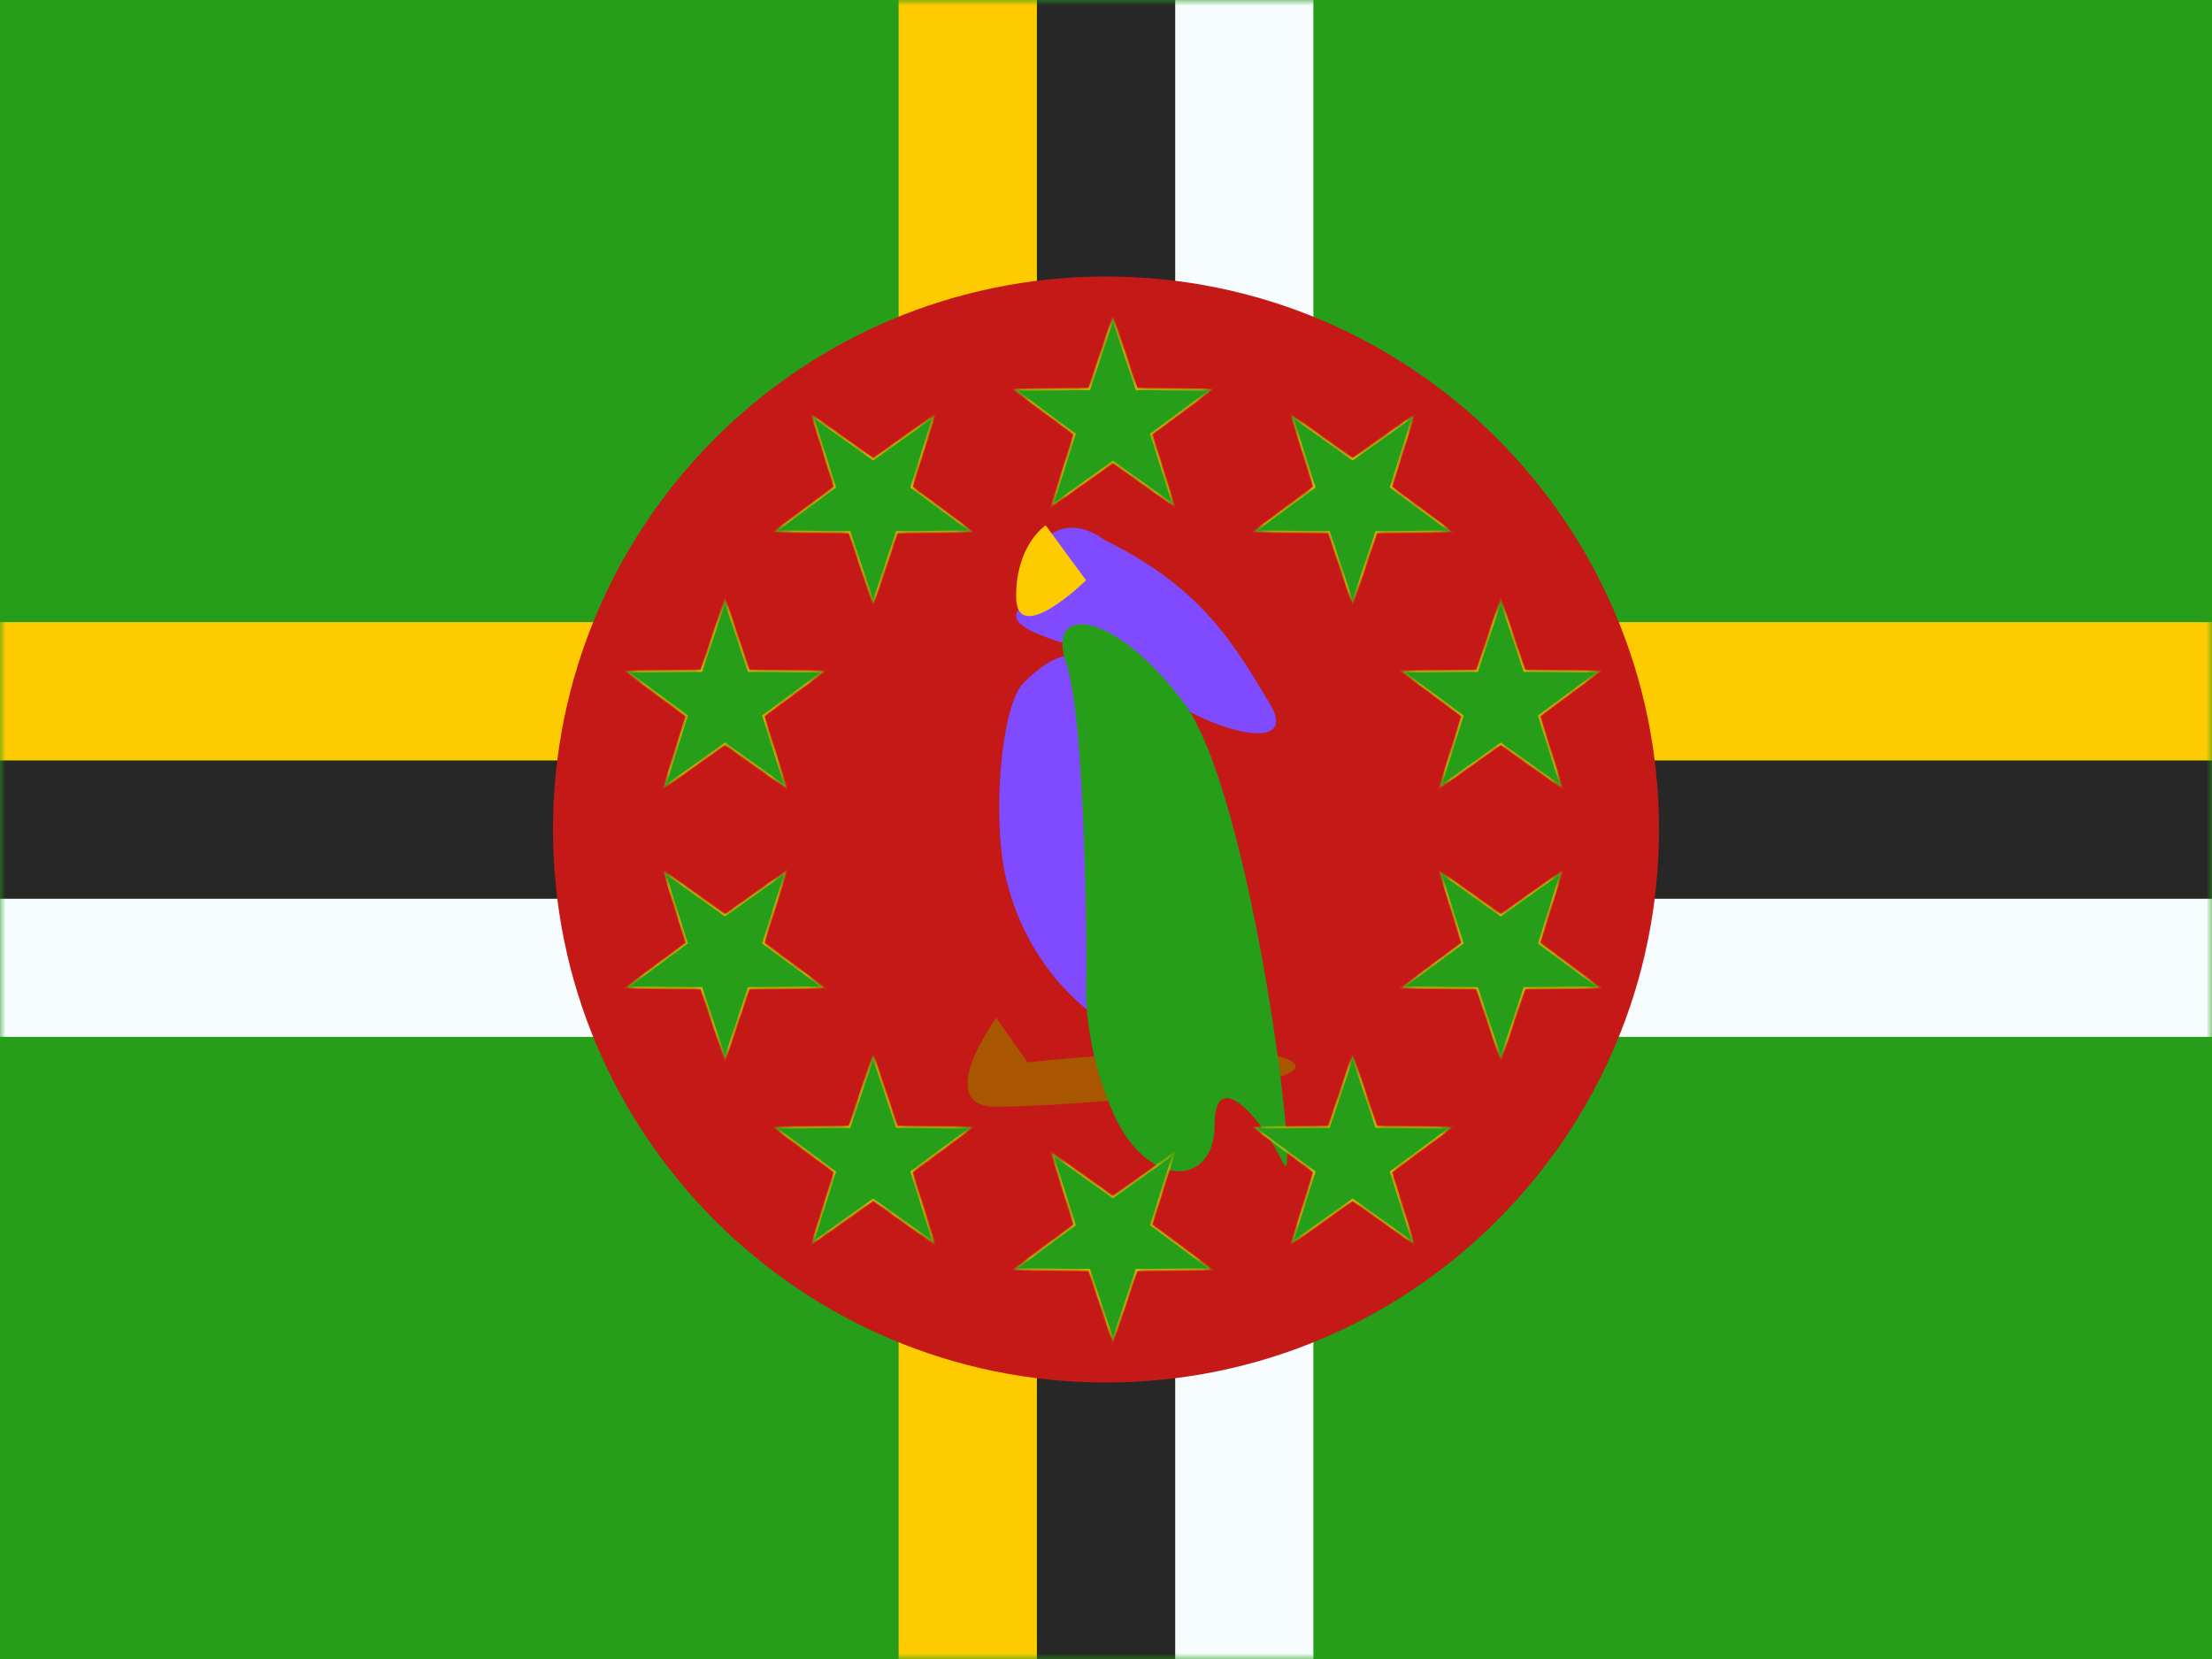
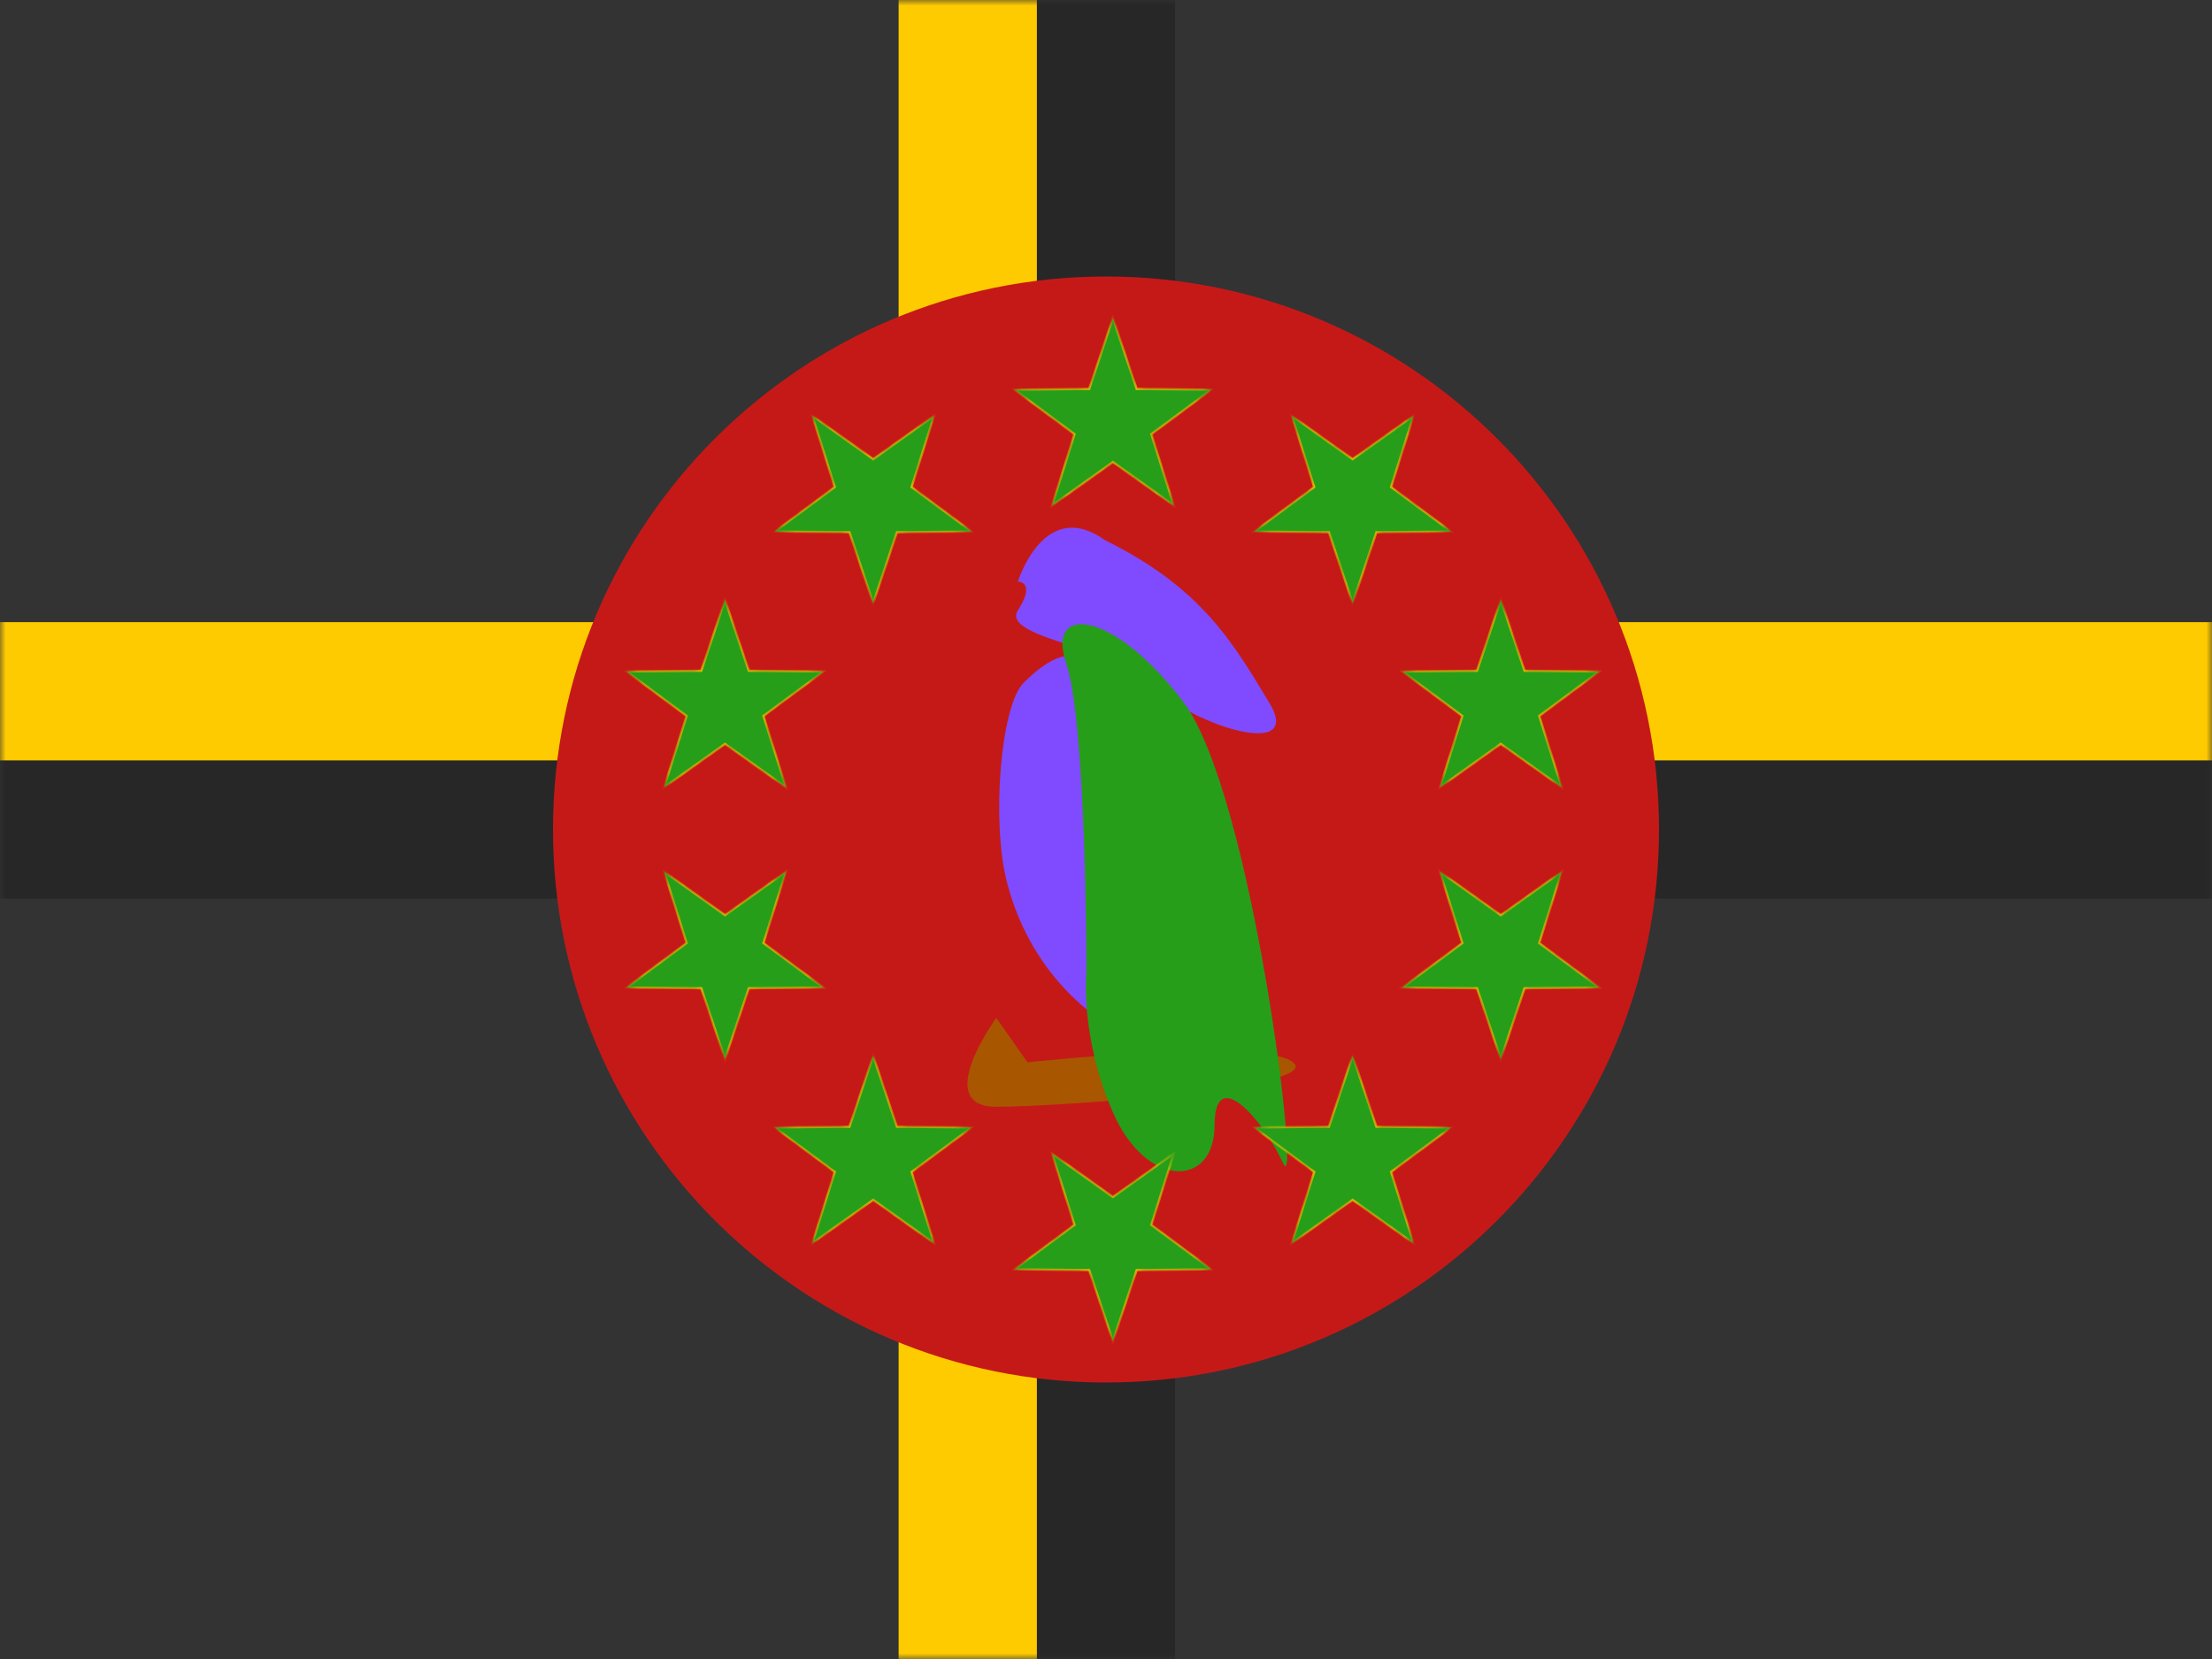
<svg xmlns="http://www.w3.org/2000/svg" width="196" height="147" viewBox="0 0 196 147" fill="none">
  <rect x="0" y="0" width="196" height="147" fill="#333333" stroke="none" />
  <g clip-path="url(#clip0_18977_4913)">
-     <rect width="196" height="147" fill="white" />
-     <path fill-rule="evenodd" clip-rule="evenodd" d="M0 0V147H196V0H0Z" fill="#279E19" />
    <mask id="mask0_18977_4913" style="mask-type:luminance" maskUnits="userSpaceOnUse" x="0" y="0" width="196" height="147">
      <path fill-rule="evenodd" clip-rule="evenodd" d="M0 0V147H196V0H0Z" fill="white" />
    </mask>
    <g mask="url(#mask0_18977_4913)">
-       <path fill-rule="evenodd" clip-rule="evenodd" d="M104.125 0H116.375V79.625H196V91.875H116.375V147H104.125V91.875H0V79.625H104.125V0Z" fill="#F7FCFF" />
      <path fill-rule="evenodd" clip-rule="evenodd" d="M91.875 0H104.125V67.375H196V79.625H104.125V147H91.875V79.625H0V67.375H91.875V0Z" fill="#272727" />
      <path fill-rule="evenodd" clip-rule="evenodd" d="M79.625 0H91.875V55.125H196V67.375H91.875V147H79.625V67.375H0V55.125H79.625V0Z" fill="#FECA00" />
      <path fill-rule="evenodd" clip-rule="evenodd" d="M98 122.5C125.062 122.5 147 100.562 147 73.5C147 46.438 125.062 24.5 98 24.5C70.938 24.5 49 46.438 49 73.5C49 100.562 70.938 122.5 98 122.5Z" fill="#C51918" />
      <path fill-rule="evenodd" clip-rule="evenodd" d="M90.196 51.529C90.196 51.529 92.523 43.978 97.93 47.879C106.407 52.054 109.203 56.851 112.476 62.284C115.749 67.716 104.452 63.737 102.344 60.68C100.237 57.623 88.546 56.631 90.196 54.08C91.847 51.529 90.196 51.529 90.196 51.529Z" fill="#804BFF" />
      <path fill-rule="evenodd" clip-rule="evenodd" d="M88.28 90.193C88.28 90.193 82.525 98.067 88.28 98.067C94.036 98.067 117.37 96.373 114.574 94.13C111.777 91.887 91.046 94.13 91.046 94.13L88.28 90.193Z" fill="#A95601" />
      <path fill-rule="evenodd" clip-rule="evenodd" d="M96.886 89.945C96.533 89.547 91.28 86.097 89.232 78.208C87.816 72.754 88.685 62.551 90.678 60.529C95.553 55.583 98.411 58.49 98.411 65.906C98.411 73.323 98.704 91.778 96.886 89.945Z" fill="#804BFF" />
      <path fill-rule="evenodd" clip-rule="evenodd" d="M96.269 86.084C96.269 86.084 95.663 91.868 98.638 98.621C101.613 105.373 107.621 105.243 107.621 99.716C107.621 94.189 112.007 99.376 113.69 103.065C115.374 106.753 111.014 70.31 104.826 62.157C98.638 54.004 92.668 53.48 94.468 58.749C96.269 64.018 96.269 86.084 96.269 86.084Z" fill="#279E19" />
-       <path fill-rule="evenodd" clip-rule="evenodd" d="M92.655 46.55C92.655 46.55 90.037 48.228 90.037 52.852C90.037 57.475 96.235 51.42 96.235 51.42L92.655 46.55Z" fill="#FECA00" />
      <mask id="path-12-inside-1_18977_4913" fill="white">
        <path d="M102.02 108.531L107.35 112.477L100.719 112.536L98.612 118.825L96.507 112.536L89.875 112.477L95.205 108.531L93.213 102.204L98.612 106.054L104.012 102.204L102.02 108.531ZM79.477 99.837L86.109 99.897L80.779 103.843L82.771 110.168L77.372 106.319L71.971 110.168L73.964 103.843L68.633 99.897L75.265 99.837L77.372 93.548L79.477 99.837ZM121.96 99.837L128.592 99.897L123.261 103.843L125.254 110.168L119.853 106.319L114.453 110.168L116.446 103.843L111.116 99.897L117.748 99.837L119.853 93.548L121.96 99.837ZM67.651 83.56L72.981 87.506L66.349 87.566L64.244 93.855L62.138 87.566L55.506 87.506L60.836 83.56L58.843 77.234L64.244 81.084L69.644 77.234L67.651 83.56ZM136.389 83.56L141.719 87.506L135.088 87.566L132.981 93.855L130.875 87.566L124.243 87.506L129.573 83.56L127.581 77.234L132.981 81.084L138.382 77.234L136.389 83.56ZM66.349 59.434L72.981 59.493L67.651 63.44L69.644 69.766L64.244 65.916L58.843 69.766L60.836 63.44L55.506 59.493L62.138 59.434L64.244 53.145L66.349 59.434ZM135.088 59.434L141.719 59.493L136.389 63.44L138.382 69.766L132.981 65.916L127.581 69.766L129.573 63.44L124.243 59.493L130.875 59.434L132.981 53.145L135.088 59.434ZM80.779 43.157L86.109 47.103L79.477 47.163L77.372 53.452L75.265 47.163L68.633 47.103L73.964 43.157L71.971 36.831L77.372 40.681L82.771 36.831L80.779 43.157ZM123.261 43.157L128.592 47.103L121.96 47.163L119.853 53.452L117.748 47.163L111.116 47.103L116.446 43.157L114.453 36.831L119.853 40.681L125.254 36.831L123.261 43.157ZM100.719 34.463L107.35 34.524L102.02 38.47L104.012 44.795L98.612 40.946L93.213 44.795L95.205 38.47L89.875 34.524L96.507 34.463L98.612 28.175L100.719 34.463Z" />
      </mask>
      <path d="M102.02 108.531L107.35 112.477L100.719 112.536L98.612 118.825L96.507 112.536L89.875 112.477L95.205 108.531L93.213 102.204L98.612 106.054L104.012 102.204L102.02 108.531ZM79.477 99.837L86.109 99.897L80.779 103.843L82.771 110.168L77.372 106.319L71.971 110.168L73.964 103.843L68.633 99.897L75.265 99.837L77.372 93.548L79.477 99.837ZM121.96 99.837L128.592 99.897L123.261 103.843L125.254 110.168L119.853 106.319L114.453 110.168L116.446 103.843L111.116 99.897L117.748 99.837L119.853 93.548L121.96 99.837ZM67.651 83.56L72.981 87.506L66.349 87.566L64.244 93.855L62.138 87.566L55.506 87.506L60.836 83.56L58.843 77.234L64.244 81.084L69.644 77.234L67.651 83.56ZM136.389 83.56L141.719 87.506L135.088 87.566L132.981 93.855L130.875 87.566L124.243 87.506L129.573 83.56L127.581 77.234L132.981 81.084L138.382 77.234L136.389 83.56ZM66.349 59.434L72.981 59.493L67.651 63.44L69.644 69.766L64.244 65.916L58.843 69.766L60.836 63.44L55.506 59.493L62.138 59.434L64.244 53.145L66.349 59.434ZM135.088 59.434L141.719 59.493L136.389 63.44L138.382 69.766L132.981 65.916L127.581 69.766L129.573 63.44L124.243 59.493L130.875 59.434L132.981 53.145L135.088 59.434ZM80.779 43.157L86.109 47.103L79.477 47.163L77.372 53.452L75.265 47.163L68.633 47.103L73.964 43.157L71.971 36.831L77.372 40.681L82.771 36.831L80.779 43.157ZM123.261 43.157L128.592 47.103L121.96 47.163L119.853 53.452L117.748 47.163L111.116 47.103L116.446 43.157L114.453 36.831L119.853 40.681L125.254 36.831L123.261 43.157ZM100.719 34.463L107.35 34.524L102.02 38.47L104.012 44.795L98.612 40.946L93.213 44.795L95.205 38.47L89.875 34.524L96.507 34.463L98.612 28.175L100.719 34.463Z" fill="#279E19" />
      <path d="M102.02 108.531L101.925 108.501L101.903 108.569L101.961 108.611L102.02 108.531ZM107.35 112.477L107.351 112.577L107.65 112.574L107.41 112.397L107.35 112.477ZM100.719 112.536L100.718 112.437L100.646 112.437L100.624 112.505L100.719 112.536ZM98.612 118.825L98.517 118.856L98.612 119.139L98.707 118.856L98.612 118.825ZM96.507 112.536L96.601 112.505L96.579 112.437L96.507 112.437L96.507 112.536ZM89.875 112.477L89.815 112.397L89.575 112.574L89.874 112.577L89.875 112.477ZM95.205 108.531L95.264 108.611L95.322 108.569L95.3 108.501L95.205 108.531ZM93.213 102.204L93.271 102.123L93.028 101.95L93.117 102.235L93.213 102.204ZM98.612 106.054L98.554 106.136L98.612 106.177L98.67 106.136L98.612 106.054ZM104.012 102.204L104.108 102.235L104.198 101.95L103.954 102.123L104.012 102.204ZM79.477 99.837L79.382 99.869L79.405 99.937L79.476 99.937L79.477 99.837ZM86.109 99.897L86.169 99.977L86.409 99.799L86.11 99.797L86.109 99.897ZM80.779 103.843L80.719 103.763L80.662 103.805L80.684 103.873L80.779 103.843ZM82.771 110.168L82.713 110.25L82.956 110.423L82.867 110.138L82.771 110.168ZM77.372 106.319L77.43 106.237L77.372 106.196L77.314 106.237L77.372 106.319ZM71.971 110.168L71.876 110.138L71.786 110.423L72.029 110.25L71.971 110.168ZM73.964 103.843L74.059 103.873L74.08 103.805L74.023 103.763L73.964 103.843ZM68.633 99.897L68.633 99.797L68.334 99.799L68.574 99.977L68.633 99.897ZM75.265 99.837L75.266 99.937L75.338 99.937L75.36 99.869L75.265 99.837ZM77.372 93.548L77.467 93.516L77.372 93.233L77.277 93.516L77.372 93.548ZM121.96 99.837L121.865 99.869L121.888 99.937L121.959 99.937L121.96 99.837ZM128.592 99.897L128.651 99.977L128.891 99.799L128.592 99.797L128.592 99.897ZM123.261 103.843L123.202 103.763L123.145 103.805L123.166 103.873L123.261 103.843ZM125.254 110.168L125.196 110.25L125.439 110.423L125.349 110.138L125.254 110.168ZM119.853 106.319L119.911 106.237L119.853 106.196L119.795 106.237L119.853 106.319ZM114.453 110.168L114.358 110.138L114.268 110.423L114.511 110.25L114.453 110.168ZM116.446 103.843L116.541 103.873L116.563 103.805L116.506 103.763L116.446 103.843ZM111.116 99.897L111.115 99.797L110.816 99.799L111.056 99.977L111.116 99.897ZM117.748 99.837L117.749 99.937L117.82 99.937L117.843 99.869L117.748 99.837ZM119.853 93.548L119.948 93.516L119.853 93.233L119.758 93.516L119.853 93.548ZM67.651 83.56L67.556 83.53L67.534 83.598L67.592 83.64L67.651 83.56ZM72.981 87.506L72.982 87.606L73.281 87.603L73.041 87.426L72.981 87.506ZM66.349 87.566L66.349 87.466L66.277 87.466L66.254 87.534L66.349 87.566ZM64.244 93.855L64.149 93.887L64.244 94.17L64.339 93.887L64.244 93.855ZM62.138 87.566L62.232 87.534L62.21 87.466L62.138 87.466L62.138 87.566ZM55.506 87.506L55.446 87.426L55.206 87.603L55.505 87.606L55.506 87.506ZM60.836 83.56L60.895 83.64L60.953 83.598L60.931 83.53L60.836 83.56ZM58.843 77.234L58.902 77.152L58.658 76.979L58.748 77.264L58.843 77.234ZM64.244 81.084L64.186 81.166L64.244 81.207L64.302 81.166L64.244 81.084ZM69.644 77.234L69.74 77.264L69.829 76.979L69.586 77.152L69.644 77.234ZM136.389 83.56L136.294 83.53L136.273 83.598L136.33 83.64L136.389 83.56ZM141.719 87.506L141.72 87.606L142.019 87.603L141.779 87.426L141.719 87.506ZM135.088 87.566L135.087 87.466L135.015 87.466L134.993 87.534L135.088 87.566ZM132.981 93.855L132.886 93.887L132.981 94.17L133.076 93.887L132.981 93.855ZM130.875 87.566L130.97 87.534L130.947 87.466L130.876 87.466L130.875 87.566ZM124.243 87.506L124.183 87.426L123.943 87.603L124.242 87.606L124.243 87.506ZM129.573 83.56L129.633 83.64L129.69 83.598L129.668 83.53L129.573 83.56ZM127.581 77.234L127.639 77.152L127.396 76.979L127.485 77.264L127.581 77.234ZM132.981 81.084L132.923 81.166L132.981 81.207L133.039 81.166L132.981 81.084ZM138.382 77.234L138.477 77.264L138.567 76.979L138.324 77.152L138.382 77.234ZM66.349 59.434L66.254 59.466L66.277 59.533L66.349 59.534L66.349 59.434ZM72.981 59.493L73.041 59.574L73.281 59.396L72.982 59.394L72.981 59.493ZM67.651 63.44L67.592 63.359L67.534 63.402L67.556 63.47L67.651 63.44ZM69.644 69.766L69.586 69.847L69.829 70.021L69.74 69.736L69.644 69.766ZM64.244 65.916L64.302 65.835L64.244 65.794L64.186 65.835L64.244 65.916ZM58.843 69.766L58.748 69.736L58.658 70.021L58.902 69.847L58.843 69.766ZM60.836 63.44L60.931 63.47L60.953 63.402L60.895 63.359L60.836 63.44ZM55.506 59.493L55.505 59.394L55.206 59.396L55.446 59.574L55.506 59.493ZM62.138 59.434L62.138 59.534L62.21 59.533L62.232 59.466L62.138 59.434ZM64.244 53.145L64.339 53.113L64.244 52.83L64.149 53.113L64.244 53.145ZM135.088 59.434L134.993 59.466L135.015 59.533L135.087 59.534L135.088 59.434ZM141.719 59.493L141.779 59.574L142.019 59.396L141.72 59.394L141.719 59.493ZM136.389 63.44L136.33 63.359L136.273 63.402L136.294 63.47L136.389 63.44ZM138.382 69.766L138.324 69.847L138.567 70.021L138.477 69.736L138.382 69.766ZM132.981 65.916L133.039 65.835L132.981 65.794L132.923 65.835L132.981 65.916ZM127.581 69.766L127.485 69.736L127.396 70.021L127.639 69.847L127.581 69.766ZM129.573 63.44L129.668 63.47L129.69 63.402L129.633 63.359L129.573 63.44ZM124.243 59.493L124.242 59.394L123.943 59.396L124.183 59.574L124.243 59.493ZM130.875 59.434L130.876 59.534L130.947 59.533L130.97 59.466L130.875 59.434ZM132.981 53.145L133.076 53.113L132.981 52.83L132.886 53.113L132.981 53.145ZM80.779 43.157L80.684 43.127L80.662 43.195L80.719 43.237L80.779 43.157ZM86.109 47.103L86.11 47.203L86.409 47.2L86.169 47.023L86.109 47.103ZM79.477 47.163L79.476 47.062L79.405 47.063L79.382 47.131L79.477 47.163ZM77.372 53.452L77.277 53.483L77.372 53.767L77.467 53.483L77.372 53.452ZM75.265 47.163L75.36 47.131L75.338 47.063L75.266 47.062L75.265 47.163ZM68.633 47.103L68.574 47.023L68.334 47.2L68.633 47.203L68.633 47.103ZM73.964 43.157L74.023 43.237L74.08 43.195L74.059 43.127L73.964 43.157ZM71.971 36.831L72.029 36.75L71.786 36.577L71.876 36.861L71.971 36.831ZM77.372 40.681L77.314 40.763L77.372 40.804L77.43 40.763L77.372 40.681ZM82.771 36.831L82.867 36.861L82.956 36.577L82.713 36.75L82.771 36.831ZM123.261 43.157L123.166 43.127L123.145 43.195L123.202 43.237L123.261 43.157ZM128.592 47.103L128.592 47.203L128.891 47.2L128.651 47.023L128.592 47.103ZM121.96 47.163L121.959 47.062L121.888 47.063L121.865 47.131L121.96 47.163ZM119.853 53.452L119.758 53.483L119.853 53.767L119.948 53.483L119.853 53.452ZM117.748 47.163L117.843 47.131L117.82 47.063L117.749 47.062L117.748 47.163ZM111.116 47.103L111.056 47.023L110.816 47.2L111.115 47.203L111.116 47.103ZM116.446 43.157L116.506 43.237L116.563 43.195L116.541 43.127L116.446 43.157ZM114.453 36.831L114.511 36.75L114.268 36.577L114.358 36.861L114.453 36.831ZM119.853 40.681L119.795 40.763L119.853 40.804L119.911 40.763L119.853 40.681ZM125.254 36.831L125.349 36.861L125.439 36.577L125.196 36.75L125.254 36.831ZM100.719 34.463L100.624 34.495L100.646 34.563L100.718 34.563L100.719 34.463ZM107.35 34.524L107.41 34.604L107.65 34.426L107.351 34.424L107.35 34.524ZM102.02 38.47L101.961 38.39L101.903 38.432L101.925 38.5L102.02 38.47ZM104.012 44.795L103.954 44.877L104.198 45.05L104.108 44.765L104.012 44.795ZM98.612 40.946L98.67 40.864L98.612 40.823L98.554 40.864L98.612 40.946ZM93.213 44.795L93.117 44.765L93.028 45.05L93.271 44.877L93.213 44.795ZM95.205 38.47L95.3 38.5L95.322 38.432L95.264 38.39L95.205 38.47ZM89.875 34.524L89.874 34.424L89.575 34.426L89.815 34.604L89.875 34.524ZM96.507 34.463L96.507 34.563L96.579 34.563L96.601 34.495L96.507 34.463ZM98.612 28.175L98.707 28.143L98.612 27.86L98.517 28.143L98.612 28.175ZM102.02 108.531L101.961 108.611L107.291 112.557L107.35 112.477L107.41 112.397L102.08 108.45L102.02 108.531ZM107.35 112.477L107.349 112.377L100.718 112.437L100.719 112.536L100.719 112.636L107.351 112.577L107.35 112.477ZM100.719 112.536L100.624 112.505L98.517 118.793L98.612 118.825L98.707 118.856L100.813 112.568L100.719 112.536ZM98.612 118.825L98.707 118.793L96.601 112.505L96.507 112.536L96.412 112.568L98.517 118.856L98.612 118.825ZM96.507 112.536L96.507 112.437L89.876 112.377L89.875 112.477L89.874 112.577L96.506 112.636L96.507 112.536ZM89.875 112.477L89.934 112.557L95.264 108.611L95.205 108.531L95.145 108.45L89.815 112.397L89.875 112.477ZM95.205 108.531L95.3 108.501L93.308 102.174L93.213 102.204L93.117 102.235L95.109 108.561L95.205 108.531ZM93.213 102.204L93.155 102.286L98.554 106.136L98.612 106.054L98.67 105.973L93.271 102.123L93.213 102.204ZM98.612 106.054L98.67 106.136L104.07 102.286L104.012 102.204L103.954 102.123L98.554 105.973L98.612 106.054ZM104.012 102.204L103.917 102.174L101.925 108.501L102.02 108.531L102.116 108.561L104.108 102.235L104.012 102.204ZM79.477 99.837L79.476 99.937L86.108 99.997L86.109 99.897L86.11 99.797L79.478 99.737L79.477 99.837ZM86.109 99.897L86.05 99.817L80.719 103.763L80.779 103.843L80.839 103.924L86.169 99.977L86.109 99.897ZM80.779 103.843L80.684 103.873L82.676 110.198L82.771 110.168L82.867 110.138L80.874 103.813L80.779 103.843ZM82.771 110.168L82.829 110.087L77.43 106.237L77.372 106.319L77.314 106.4L82.713 110.25L82.771 110.168ZM77.372 106.319L77.314 106.237L71.913 110.087L71.971 110.168L72.029 110.25L77.43 106.4L77.372 106.319ZM71.971 110.168L72.067 110.198L74.059 103.873L73.964 103.843L73.868 103.813L71.876 110.138L71.971 110.168ZM73.964 103.843L74.023 103.763L68.693 99.817L68.633 99.897L68.574 99.977L73.904 103.924L73.964 103.843ZM68.633 99.897L68.634 99.997L75.266 99.937L75.265 99.837L75.264 99.737L68.633 99.797L68.633 99.897ZM75.265 99.837L75.36 99.869L77.467 93.58L77.372 93.548L77.277 93.516L75.171 99.805L75.265 99.837ZM77.372 93.548L77.277 93.58L79.382 99.869L79.477 99.837L79.572 99.805L77.467 93.516L77.372 93.548ZM121.96 99.837L121.959 99.937L128.591 99.997L128.592 99.897L128.592 99.797L121.961 99.737L121.96 99.837ZM128.592 99.897L128.532 99.817L123.202 103.763L123.261 103.843L123.321 103.924L128.651 99.977L128.592 99.897ZM123.261 103.843L123.166 103.873L125.158 110.198L125.254 110.168L125.349 110.138L123.357 103.813L123.261 103.843ZM125.254 110.168L125.312 110.087L119.911 106.237L119.853 106.319L119.795 106.4L125.196 110.25L125.254 110.168ZM119.853 106.319L119.795 106.237L114.395 110.087L114.453 110.168L114.511 110.25L119.911 106.4L119.853 106.319ZM114.453 110.168L114.548 110.198L116.541 103.873L116.446 103.843L116.351 103.813L114.358 110.138L114.453 110.168ZM116.446 103.843L116.506 103.763L111.175 99.817L111.116 99.897L111.056 99.977L116.387 103.924L116.446 103.843ZM111.116 99.897L111.117 99.997L117.749 99.937L117.748 99.837L117.747 99.737L111.115 99.797L111.116 99.897ZM117.748 99.837L117.843 99.869L119.948 93.58L119.853 93.548L119.758 93.516L117.653 99.805L117.748 99.837ZM119.853 93.548L119.758 93.58L121.865 99.869L121.96 99.837L122.055 99.805L119.948 93.516L119.853 93.548ZM67.651 83.56L67.592 83.64L72.922 87.587L72.981 87.506L73.041 87.426L67.711 83.48L67.651 83.56ZM72.981 87.506L72.98 87.406L66.349 87.466L66.349 87.566L66.35 87.666L72.982 87.606L72.981 87.506ZM66.349 87.566L66.254 87.534L64.149 93.823L64.244 93.855L64.339 93.887L66.444 87.597L66.349 87.566ZM64.244 93.855L64.339 93.823L62.232 87.534L62.138 87.566L62.043 87.598L64.149 93.887L64.244 93.855ZM62.138 87.566L62.138 87.466L55.507 87.406L55.506 87.506L55.505 87.606L62.137 87.666L62.138 87.566ZM55.506 87.506L55.565 87.587L60.895 83.64L60.836 83.56L60.776 83.48L55.446 87.426L55.506 87.506ZM60.836 83.56L60.931 83.53L58.939 77.204L58.843 77.234L58.748 77.264L60.74 83.59L60.836 83.56ZM58.843 77.234L58.785 77.315L64.186 81.166L64.244 81.084L64.302 81.003L58.902 77.152L58.843 77.234ZM64.244 81.084L64.302 81.166L69.702 77.315L69.644 77.234L69.586 77.152L64.186 81.003L64.244 81.084ZM69.644 77.234L69.549 77.204L67.556 83.53L67.651 83.56L67.746 83.59L69.74 77.264L69.644 77.234ZM136.389 83.56L136.33 83.64L141.66 87.587L141.719 87.506L141.779 87.426L136.449 83.48L136.389 83.56ZM141.719 87.506L141.719 87.406L135.087 87.466L135.088 87.566L135.089 87.666L141.72 87.606L141.719 87.506ZM135.088 87.566L134.993 87.534L132.886 93.823L132.981 93.855L133.076 93.887L135.182 87.598L135.088 87.566ZM132.981 93.855L133.076 93.823L130.97 87.534L130.875 87.566L130.78 87.598L132.886 93.887L132.981 93.855ZM130.875 87.566L130.876 87.466L124.244 87.406L124.243 87.506L124.242 87.606L130.874 87.666L130.875 87.566ZM124.243 87.506L124.302 87.587L129.633 83.64L129.573 83.56L129.513 83.48L124.183 87.426L124.243 87.506ZM129.573 83.56L129.668 83.53L127.676 77.204L127.581 77.234L127.485 77.264L129.478 83.59L129.573 83.56ZM127.581 77.234L127.523 77.315L132.923 81.166L132.981 81.084L133.039 81.003L127.639 77.152L127.581 77.234ZM132.981 81.084L133.039 81.166L138.44 77.315L138.382 77.234L138.324 77.152L132.923 81.003L132.981 81.084ZM138.382 77.234L138.286 77.204L136.294 83.53L136.389 83.56L136.485 83.59L138.477 77.264L138.382 77.234ZM66.349 59.434L66.349 59.534L72.98 59.593L72.981 59.493L72.982 59.394L66.35 59.334L66.349 59.434ZM72.981 59.493L72.922 59.413L67.592 63.359L67.651 63.44L67.711 63.52L73.041 59.574L72.981 59.493ZM67.651 63.44L67.556 63.47L69.549 69.796L69.644 69.766L69.74 69.736L67.746 63.41L67.651 63.44ZM69.644 69.766L69.702 69.685L64.302 65.835L64.244 65.916L64.186 65.998L69.586 69.847L69.644 69.766ZM64.244 65.916L64.186 65.835L58.785 69.685L58.843 69.766L58.902 69.847L64.302 65.998L64.244 65.916ZM58.843 69.766L58.939 69.796L60.931 63.47L60.836 63.44L60.74 63.41L58.748 69.736L58.843 69.766ZM60.836 63.44L60.895 63.359L55.565 59.413L55.506 59.493L55.446 59.574L60.776 63.52L60.836 63.44ZM55.506 59.493L55.507 59.593L62.138 59.534L62.138 59.434L62.137 59.334L55.505 59.394L55.506 59.493ZM62.138 59.434L62.232 59.466L64.339 53.177L64.244 53.145L64.149 53.113L62.043 59.402L62.138 59.434ZM64.244 53.145L64.149 53.177L66.254 59.466L66.349 59.434L66.444 59.402L64.339 53.113L64.244 53.145ZM135.088 59.434L135.087 59.534L141.719 59.593L141.719 59.493L141.72 59.394L135.089 59.334L135.088 59.434ZM141.719 59.493L141.66 59.413L136.33 63.359L136.389 63.44L136.449 63.52L141.779 59.574L141.719 59.493ZM136.389 63.44L136.294 63.47L138.286 69.796L138.382 69.766L138.477 69.736L136.485 63.41L136.389 63.44ZM138.382 69.766L138.44 69.685L133.039 65.835L132.981 65.916L132.923 65.998L138.324 69.847L138.382 69.766ZM132.981 65.916L132.923 65.835L127.523 69.685L127.581 69.766L127.639 69.847L133.039 65.998L132.981 65.916ZM127.581 69.766L127.676 69.796L129.668 63.47L129.573 63.44L129.478 63.41L127.485 69.736L127.581 69.766ZM129.573 63.44L129.633 63.359L124.302 59.413L124.243 59.493L124.183 59.574L129.513 63.52L129.573 63.44ZM124.243 59.493L124.244 59.593L130.876 59.534L130.875 59.434L130.874 59.334L124.242 59.394L124.243 59.493ZM130.875 59.434L130.97 59.466L133.076 53.177L132.981 53.145L132.886 53.113L130.78 59.402L130.875 59.434ZM132.981 53.145L132.886 53.177L134.993 59.466L135.088 59.434L135.182 59.402L133.076 53.113L132.981 53.145ZM80.779 43.157L80.719 43.237L86.05 47.183L86.109 47.103L86.169 47.023L80.839 43.076L80.779 43.157ZM86.109 47.103L86.108 47.003L79.476 47.062L79.477 47.163L79.478 47.263L86.11 47.203L86.109 47.103ZM79.477 47.163L79.382 47.131L77.277 53.42L77.372 53.452L77.467 53.483L79.572 47.194L79.477 47.163ZM77.372 53.452L77.467 53.42L75.36 47.131L75.265 47.163L75.171 47.194L77.277 53.483L77.372 53.452ZM75.265 47.163L75.266 47.062L68.634 47.003L68.633 47.103L68.633 47.203L75.264 47.263L75.265 47.163ZM68.633 47.103L68.693 47.183L74.023 43.237L73.964 43.157L73.904 43.076L68.574 47.023L68.633 47.103ZM73.964 43.157L74.059 43.127L72.067 36.801L71.971 36.831L71.876 36.861L73.868 43.187L73.964 43.157ZM71.971 36.831L71.913 36.913L77.314 40.763L77.372 40.681L77.43 40.6L72.029 36.75L71.971 36.831ZM77.372 40.681L77.43 40.763L82.829 36.913L82.771 36.831L82.713 36.75L77.314 40.6L77.372 40.681ZM82.771 36.831L82.676 36.801L80.684 43.127L80.779 43.157L80.874 43.187L82.867 36.861L82.771 36.831ZM123.261 43.157L123.202 43.237L128.532 47.183L128.592 47.103L128.651 47.023L123.321 43.076L123.261 43.157ZM128.592 47.103L128.591 47.003L121.959 47.062L121.96 47.163L121.961 47.263L128.592 47.203L128.592 47.103ZM121.96 47.163L121.865 47.131L119.758 53.42L119.853 53.452L119.948 53.483L122.055 47.194L121.96 47.163ZM119.853 53.452L119.948 53.42L117.843 47.131L117.748 47.163L117.653 47.194L119.758 53.483L119.853 53.452ZM117.748 47.163L117.749 47.062L111.117 47.003L111.116 47.103L111.115 47.203L117.747 47.263L117.748 47.163ZM111.116 47.103L111.175 47.183L116.506 43.237L116.446 43.157L116.387 43.076L111.056 47.023L111.116 47.103ZM116.446 43.157L116.541 43.127L114.548 36.801L114.453 36.831L114.358 36.861L116.351 43.187L116.446 43.157ZM114.453 36.831L114.395 36.913L119.795 40.763L119.853 40.681L119.911 40.6L114.511 36.75L114.453 36.831ZM119.853 40.681L119.911 40.763L125.312 36.913L125.254 36.831L125.196 36.75L119.795 40.6L119.853 40.681ZM125.254 36.831L125.158 36.801L123.166 43.127L123.261 43.157L123.357 43.187L125.349 36.861L125.254 36.831ZM100.719 34.463L100.718 34.563L107.349 34.624L107.35 34.524L107.351 34.424L100.719 34.363L100.719 34.463ZM107.35 34.524L107.291 34.443L101.961 38.39L102.02 38.47L102.08 38.55L107.41 34.604L107.35 34.524ZM102.02 38.47L101.925 38.5L103.917 44.825L104.012 44.795L104.108 44.765L102.116 38.44L102.02 38.47ZM104.012 44.795L104.07 44.714L98.67 40.864L98.612 40.946L98.554 41.027L103.954 44.877L104.012 44.795ZM98.612 40.946L98.554 40.864L93.155 44.714L93.213 44.795L93.271 44.877L98.67 41.027L98.612 40.946ZM93.213 44.795L93.308 44.825L95.3 38.5L95.205 38.47L95.109 38.44L93.117 44.765L93.213 44.795ZM95.205 38.47L95.264 38.39L89.934 34.443L89.875 34.524L89.815 34.604L95.145 38.55L95.205 38.47ZM89.875 34.524L89.876 34.624L96.507 34.563L96.507 34.463L96.506 34.363L89.874 34.424L89.875 34.524ZM96.507 34.463L96.601 34.495L98.707 28.207L98.612 28.175L98.517 28.143L96.412 34.431L96.507 34.463ZM98.612 28.175L98.517 28.207L100.624 34.495L100.719 34.463L100.813 34.431L98.707 28.143L98.612 28.175Z" fill="#FECA00" mask="url(#path-12-inside-1_18977_4913)" />
    </g>
  </g>
  <defs>
    <clipPath id="clip0_18977_4913">
      <rect width="196" height="147" fill="white" />
    </clipPath>
  </defs>
</svg>